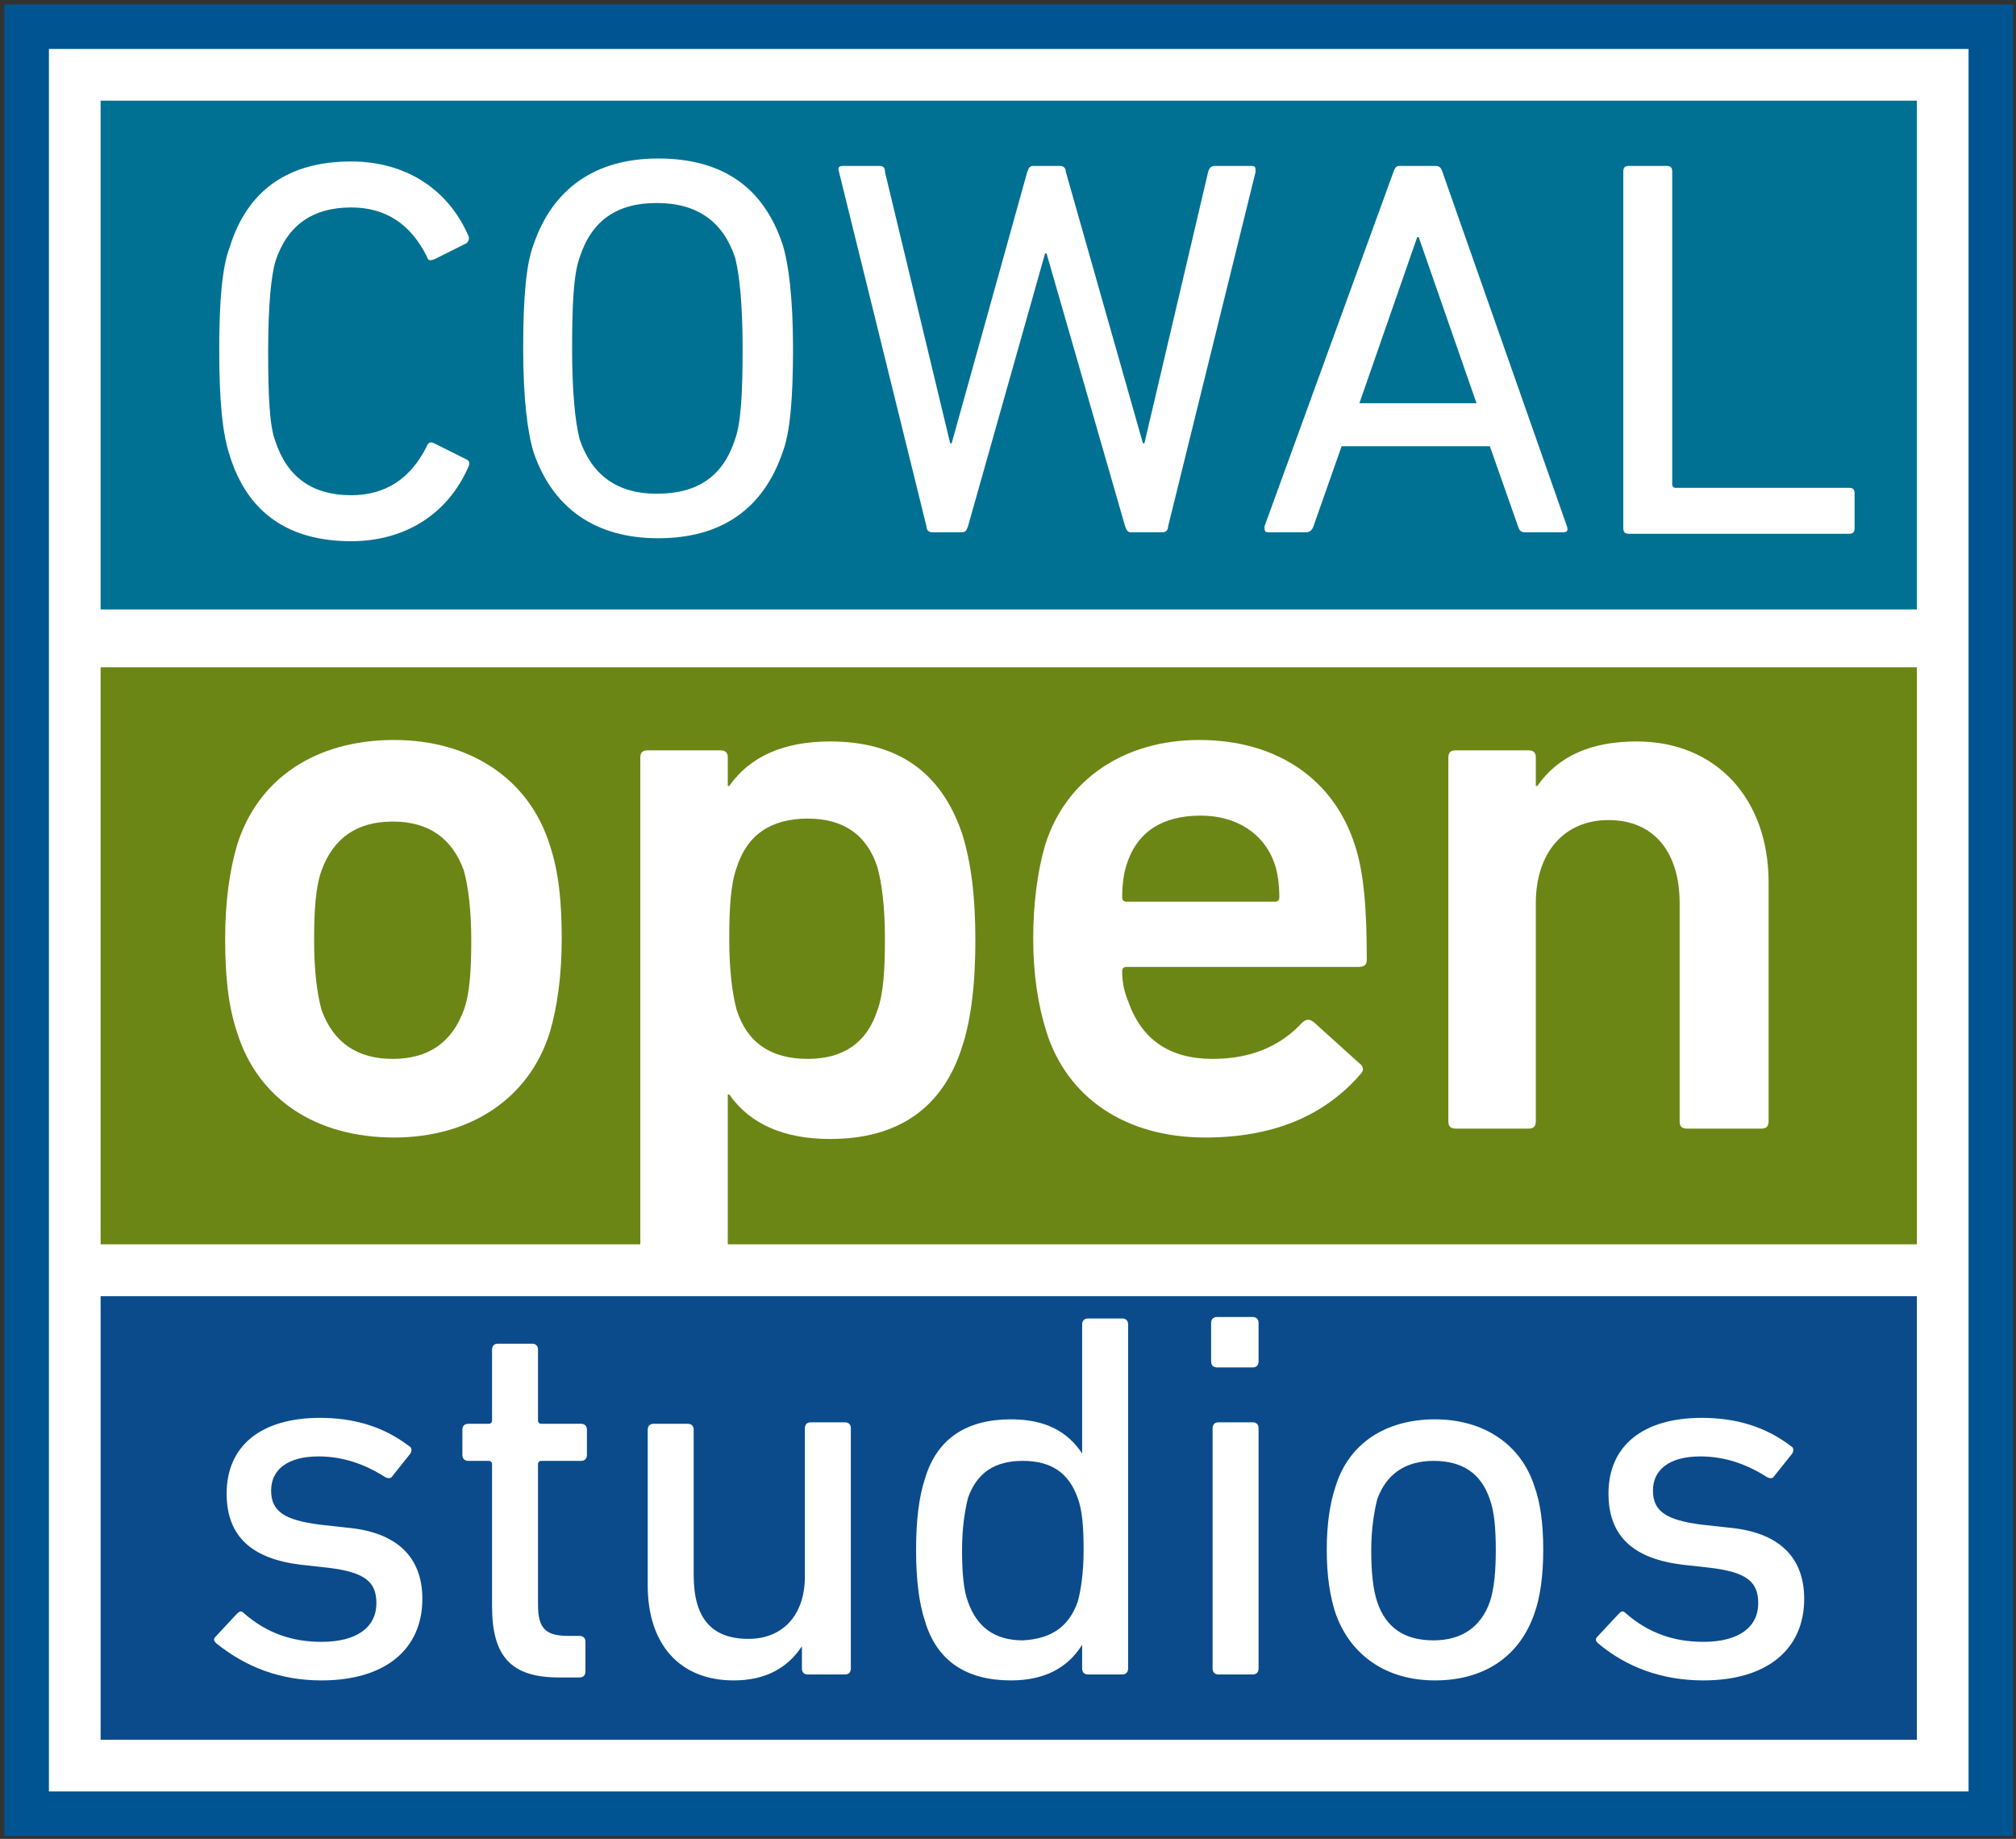
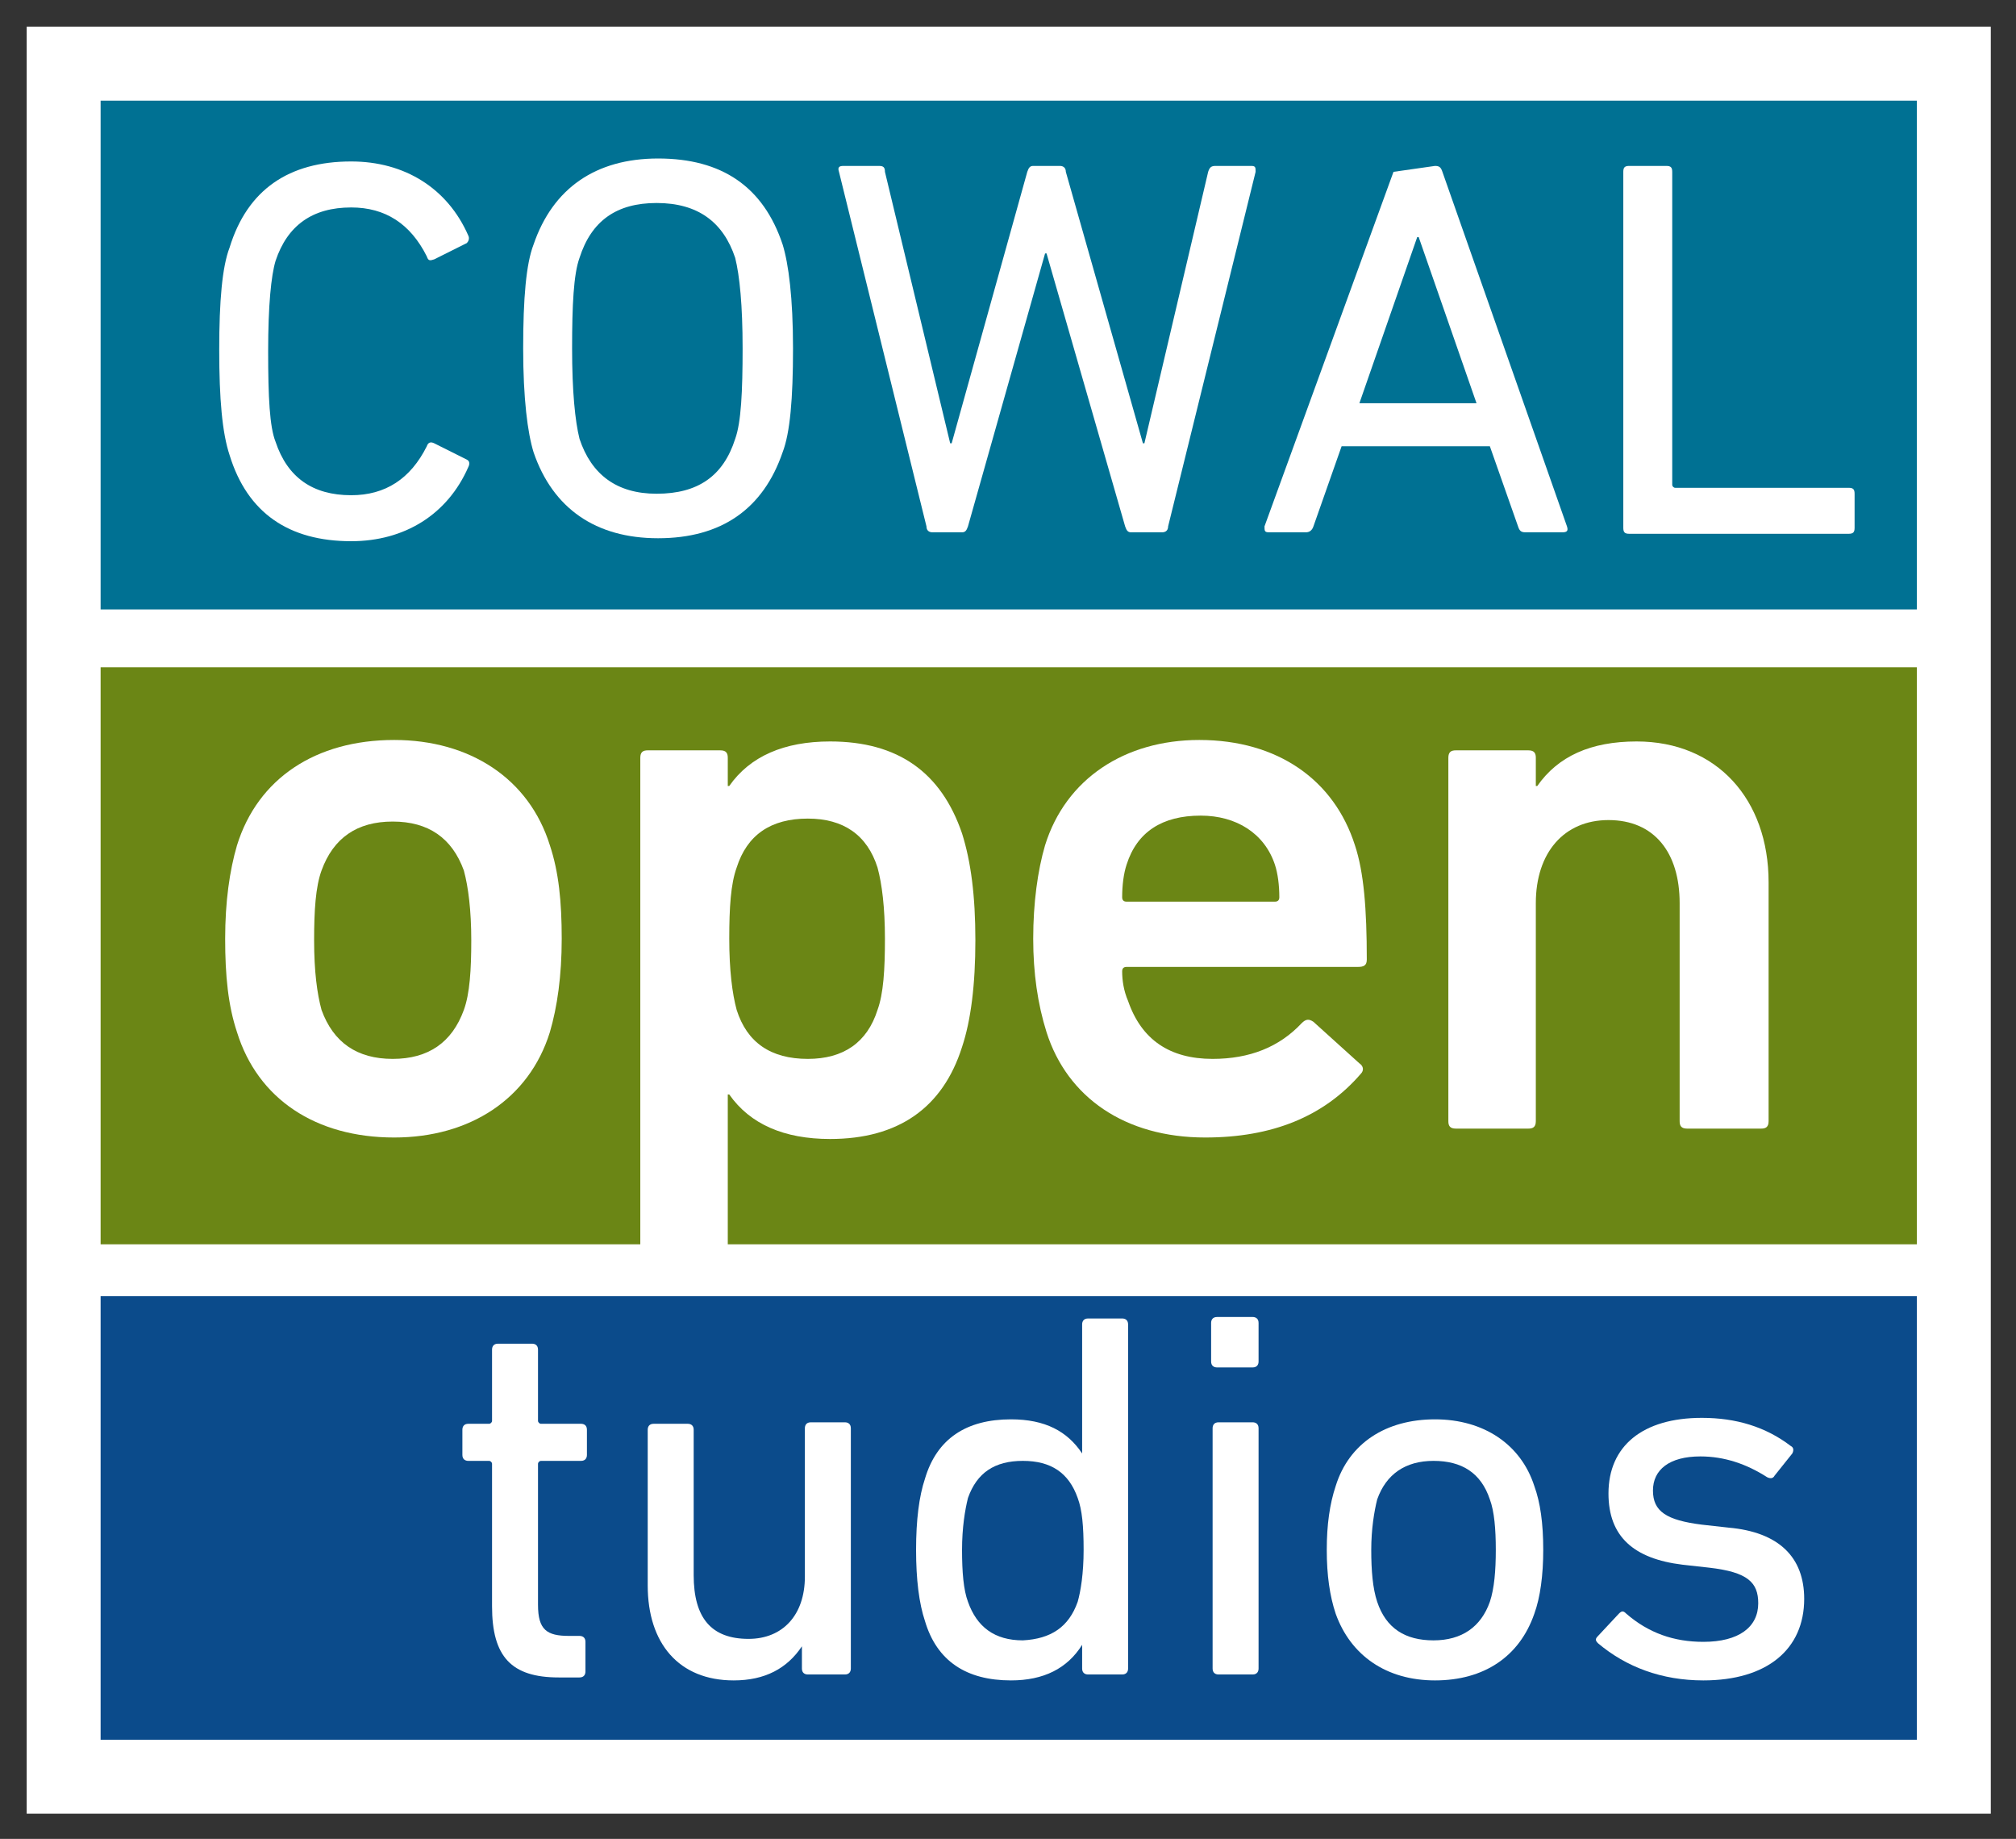
<svg xmlns="http://www.w3.org/2000/svg" width="159px" height="145px" viewBox="0 0 159 145" version="1.1">
  <rect x="0" y="0" width="159" height="145" fill="#333333" stroke="none" />
  <title>cos_logo</title>
  <desc>Created with Sketch.</desc>
  <g id="Page-1" stroke="none" stroke-width="1" fill="none" fill-rule="evenodd">
    <g id="home1" transform="translate(-131, -20)">
      <g id="cos_logo" transform="translate(131, 20)">
        <g id="Group">
          <rect id="Rectangle" fill="#FFFFFF" x="2.104" y="2.105" width="154.908" height="140.907" />
-           <path d="M158.766,144.766 L0.351,144.766 L0.351,0.351 L158.766,0.351 L158.766,144.766 Z M3.858,141.258 L155.259,141.258 L155.259,3.859 L3.858,3.859 L3.858,141.258 Z" id="Shape" fill="#005492" fill-rule="nonzero" />
        </g>
        <g id="Group" transform="translate(7, 7)">
          <rect id="Rectangle" fill="#007193" x="0.935" y="0.936" width="143.246" height="40.119" />
          <g transform="translate(9.355, 4.679)" fill="#FFFFFF">
            <path d="M0.935,15.907 C0.935,12.047 1.169,9.357 1.754,7.837 C3.157,3.275 6.431,1.053 11.343,1.053 C15.552,1.053 18.944,3.158 20.581,6.901 C20.698,7.135 20.581,7.369 20.464,7.486 L17.891,8.772 C17.54,8.889 17.423,8.889 17.306,8.538 C16.02,5.965 14.032,4.679 11.343,4.679 C8.302,4.679 6.315,6.082 5.379,8.889 C5.028,10.059 4.794,12.398 4.794,16.024 C4.794,19.65 4.911,21.989 5.379,23.159 C6.315,25.966 8.302,27.37 11.343,27.37 C14.032,27.37 16.02,26.083 17.306,23.51 C17.423,23.159 17.657,23.159 17.891,23.276 L20.464,24.562 C20.698,24.679 20.698,24.913 20.581,25.147 C18.944,28.89 15.552,30.996 11.343,30.996 C6.431,30.996 3.157,28.773 1.754,24.212 C1.169,22.457 0.935,19.767 0.935,15.907 Z" id="Path" />
            <path d="M25.726,23.978 C25.258,22.457 24.907,19.767 24.907,15.79 C24.907,11.813 25.141,9.123 25.726,7.603 C27.246,3.158 30.637,0.819 35.548,0.819 C40.577,0.819 43.851,3.041 45.371,7.603 C45.839,9.123 46.19,11.813 46.19,15.79 C46.19,19.767 45.956,22.457 45.371,23.978 C43.851,28.422 40.577,30.762 35.548,30.762 C30.637,30.762 27.246,28.422 25.726,23.978 Z M41.629,22.925 C42.097,21.638 42.214,19.182 42.214,15.79 C42.214,12.398 41.98,10.059 41.629,8.655 C40.694,5.848 38.706,4.328 35.431,4.328 C32.274,4.328 30.286,5.731 29.351,8.655 C28.883,9.942 28.766,12.398 28.766,15.79 C28.766,19.182 29,21.521 29.351,22.925 C30.286,25.732 32.274,27.253 35.431,27.253 C38.706,27.253 40.694,25.849 41.629,22.925 Z" id="Shape" fill-rule="nonzero" />
            <path d="M72.851,30.294 C72.617,30.294 72.5,30.177 72.383,29.826 L66.185,8.304 L66.069,8.304 L59.988,29.826 C59.871,30.177 59.754,30.294 59.52,30.294 L57.181,30.294 C56.948,30.294 56.714,30.177 56.714,29.826 L49.815,1.871 C49.698,1.521 49.815,1.404 50.165,1.404 L52.972,1.404 C53.323,1.404 53.44,1.521 53.44,1.871 L58.585,23.276 L58.702,23.276 L64.665,1.871 C64.782,1.521 64.899,1.404 65.133,1.404 L67.238,1.404 C67.472,1.404 67.706,1.521 67.706,1.871 L73.786,23.276 L73.903,23.276 L78.931,1.871 C79.048,1.521 79.165,1.404 79.516,1.404 L82.323,1.404 C82.673,1.404 82.673,1.521 82.673,1.871 L75.774,29.826 C75.774,30.177 75.54,30.294 75.306,30.294 L72.851,30.294 Z" id="Path" />
-             <path d="M93.548,1.871 C93.665,1.521 93.782,1.404 94.016,1.404 L96.823,1.404 C97.173,1.404 97.29,1.521 97.407,1.871 L107.23,29.826 C107.347,30.177 107.23,30.294 106.879,30.294 L103.956,30.294 C103.605,30.294 103.488,30.177 103.371,29.826 L101.149,23.51 L89.456,23.51 L87.234,29.826 C87.117,30.177 86.883,30.294 86.649,30.294 L83.726,30.294 C83.375,30.294 83.375,30.177 83.375,29.826 L93.548,1.871 Z M90.859,20.118 L100.097,20.118 L95.536,7.018 L95.419,7.018 L90.859,20.118 Z" id="Shape" fill-rule="nonzero" />
+             <path d="M93.548,1.871 L96.823,1.404 C97.173,1.404 97.29,1.521 97.407,1.871 L107.23,29.826 C107.347,30.177 107.23,30.294 106.879,30.294 L103.956,30.294 C103.605,30.294 103.488,30.177 103.371,29.826 L101.149,23.51 L89.456,23.51 L87.234,29.826 C87.117,30.177 86.883,30.294 86.649,30.294 L83.726,30.294 C83.375,30.294 83.375,30.177 83.375,29.826 L93.548,1.871 Z M90.859,20.118 L100.097,20.118 L95.536,7.018 L95.419,7.018 L90.859,20.118 Z" id="Shape" fill-rule="nonzero" />
            <path d="M111.673,1.871 C111.673,1.521 111.79,1.404 112.141,1.404 L115.065,1.404 C115.415,1.404 115.532,1.521 115.532,1.871 L115.532,26.551 C115.532,26.668 115.649,26.785 115.766,26.785 L129.448,26.785 C129.798,26.785 129.915,26.902 129.915,27.253 L129.915,29.943 C129.915,30.294 129.798,30.411 129.448,30.411 L112.141,30.411 C111.79,30.411 111.673,30.294 111.673,29.943 L111.673,1.871 Z" id="Path" />
          </g>
          <rect id="Rectangle" fill="#6B8615" x="0.935" y="45.616" width="143.246" height="45.499" />
          <g transform="translate(10.524, 51.295)" fill="#FFFFFF">
            <path d="M1.169,23.095 C0.468,20.989 0.234,18.65 0.234,15.726 C0.234,12.802 0.585,10.346 1.169,8.357 C2.806,3.094 7.367,0.053 13.565,0.053 C19.528,0.053 24.206,3.094 25.843,8.357 C26.544,10.463 26.778,12.802 26.778,15.726 C26.778,18.65 26.427,21.106 25.843,23.095 C24.206,28.358 19.528,31.399 13.565,31.399 C7.367,31.399 2.806,28.358 1.169,23.095 Z M19.06,21.34 C19.528,20.054 19.645,18.182 19.645,15.843 C19.645,13.504 19.411,11.632 19.06,10.346 C18.125,7.772 16.254,6.486 13.448,6.486 C10.641,6.486 8.77,7.772 7.835,10.346 C7.367,11.632 7.25,13.504 7.25,15.843 C7.25,18.299 7.484,20.054 7.835,21.34 C8.77,23.913 10.641,25.2 13.448,25.2 C16.254,25.2 18.125,23.913 19.06,21.34 Z" id="Shape" fill-rule="nonzero" />
            <path d="M33.56,41.926 C33.093,41.926 32.976,41.692 32.976,41.341 L32.976,1.456 C32.976,0.988 33.21,0.871 33.56,0.871 L39.29,0.871 C39.758,0.871 39.875,1.105 39.875,1.456 L39.875,3.679 L39.992,3.679 C41.629,1.339 44.319,0.17 47.944,0.17 C53.323,0.17 56.714,2.626 58.351,7.421 C59.052,9.644 59.403,12.334 59.403,15.843 C59.403,19.352 59.052,22.159 58.351,24.264 C56.831,29.06 53.323,31.516 47.944,31.516 C44.319,31.516 41.629,30.346 39.992,28.007 L39.875,28.007 L39.875,41.458 C39.875,41.926 39.641,42.043 39.29,42.043 L33.56,42.043 L33.56,41.926 Z M51.685,21.34 C52.153,20.054 52.27,18.182 52.27,15.726 C52.27,13.27 52.036,11.398 51.685,10.112 C50.867,7.538 48.996,6.252 46.19,6.252 C43.266,6.252 41.395,7.538 40.577,10.112 C40.109,11.398 39.992,13.27 39.992,15.726 C39.992,18.182 40.226,20.054 40.577,21.34 C41.395,23.913 43.266,25.2 46.19,25.2 C48.996,25.2 50.867,23.913 51.685,21.34 Z" id="Shape" fill-rule="nonzero" />
            <path d="M65.016,23.095 C64.315,20.872 63.964,18.416 63.964,15.726 C63.964,12.919 64.315,10.346 64.899,8.357 C66.536,3.094 71.214,0.053 77.06,0.053 C83.258,0.053 87.702,3.211 89.339,8.357 C90.04,10.463 90.274,13.387 90.274,17.363 C90.274,17.831 90.04,17.948 89.573,17.948 L71.331,17.948 C71.097,17.948 70.98,18.065 70.98,18.299 C70.98,19.001 71.097,19.82 71.448,20.638 C72.5,23.679 74.722,25.2 78.113,25.2 C81.036,25.2 83.375,24.264 85.129,22.393 C85.48,22.042 85.714,22.042 86.065,22.276 L89.69,25.551 C90.04,25.785 90.04,26.136 89.806,26.37 C86.883,29.762 82.79,31.399 77.528,31.399 C71.214,31.399 66.653,28.241 65.016,23.095 Z M83.024,9.878 C82.206,7.421 79.984,6.018 77.177,6.018 C74.137,6.018 72.149,7.304 71.331,9.878 C71.097,10.579 70.98,11.515 70.98,12.451 C70.98,12.685 71.097,12.802 71.331,12.802 L83.024,12.802 C83.258,12.802 83.375,12.685 83.375,12.451 C83.375,11.515 83.258,10.579 83.024,9.878 Z" id="Shape" fill-rule="nonzero" />
            <path d="M115.532,30.697 C115.065,30.697 114.948,30.463 114.948,30.113 L114.948,12.919 C114.948,8.942 112.96,6.369 109.335,6.369 C105.827,6.369 103.605,8.942 103.605,12.919 L103.605,30.113 C103.605,30.58 103.371,30.697 103.02,30.697 L97.29,30.697 C96.823,30.697 96.706,30.463 96.706,30.113 L96.706,1.456 C96.706,0.988 96.94,0.871 97.29,0.871 L103.02,0.871 C103.488,0.871 103.605,1.105 103.605,1.456 L103.605,3.679 L103.722,3.679 C105.359,1.339 107.931,0.17 111.556,0.17 C117.871,0.17 121.964,4.731 121.964,11.281 L121.964,30.113 C121.964,30.58 121.73,30.697 121.379,30.697 L115.532,30.697 Z" id="Path" />
          </g>
          <rect id="Rectangle" fill="#0B4B8B" x="0.935" y="95.209" width="143.246" height="34.972" />
          <g transform="translate(9.355, 95.911)" fill="#FFFFFF">
-             <path d="M0.702,26.668 C0.468,26.434 0.468,26.317 0.702,26.083 L2.339,24.329 C2.573,24.095 2.69,24.095 2.923,24.329 C4.677,25.849 6.665,26.551 9.004,26.551 C11.81,26.551 13.331,25.381 13.331,23.51 C13.331,21.872 12.512,21.054 9.472,20.703 L7.367,20.469 C3.508,20.001 1.52,18.246 1.52,14.854 C1.52,11.112 4.21,8.889 8.887,8.889 C11.577,8.889 13.915,9.591 15.903,11.112 C16.137,11.229 16.137,11.463 16.02,11.696 L14.617,13.451 C14.5,13.685 14.266,13.685 14.032,13.568 C12.395,12.515 10.641,11.93 8.77,11.93 C6.315,11.93 5.028,12.983 5.028,14.621 C5.028,16.258 6.081,16.96 8.887,17.311 L10.992,17.545 C14.968,17.896 16.956,19.884 16.956,23.159 C16.956,27.136 14.032,29.592 9.004,29.592 C5.73,29.592 3.04,28.539 0.702,26.668 Z" id="Path" />
            <path d="M27.714,29.358 C23.972,29.358 22.452,27.721 22.452,23.744 L22.452,12.515 C22.452,12.398 22.335,12.281 22.218,12.281 L20.581,12.281 C20.347,12.281 20.113,12.164 20.113,11.813 L20.113,9.825 C20.113,9.591 20.23,9.357 20.581,9.357 L22.218,9.357 C22.335,9.357 22.452,9.24 22.452,9.123 L22.452,3.509 C22.452,3.275 22.569,3.041 22.919,3.041 L25.609,3.041 C25.843,3.041 26.077,3.158 26.077,3.509 L26.077,9.123 C26.077,9.24 26.194,9.357 26.31,9.357 L29.468,9.357 C29.702,9.357 29.935,9.474 29.935,9.825 L29.935,11.813 C29.935,12.047 29.819,12.281 29.468,12.281 L26.31,12.281 C26.194,12.281 26.077,12.398 26.077,12.515 L26.077,23.627 C26.077,25.615 26.778,26.083 28.532,26.083 L29.351,26.083 C29.585,26.083 29.819,26.2 29.819,26.551 L29.819,28.89 C29.819,29.124 29.702,29.358 29.351,29.358 L27.714,29.358 Z" id="Path" />
            <path d="M47.359,29.124 C47.125,29.124 46.891,29.007 46.891,28.656 L46.891,26.902 C45.722,28.656 43.968,29.592 41.512,29.592 C37.185,29.592 34.73,26.668 34.73,22.106 L34.73,9.825 C34.73,9.591 34.847,9.357 35.198,9.357 L37.887,9.357 C38.121,9.357 38.355,9.474 38.355,9.825 L38.355,21.288 C38.355,24.679 39.758,26.317 42.681,26.317 C45.371,26.317 47.125,24.446 47.125,21.404 L47.125,9.708 C47.125,9.474 47.242,9.24 47.593,9.24 L50.282,9.24 C50.516,9.24 50.75,9.357 50.75,9.708 L50.75,28.656 C50.75,28.89 50.633,29.124 50.282,29.124 L47.359,29.124 Z" id="Path" />
            <path d="M69.46,29.124 C69.226,29.124 68.992,29.007 68.992,28.656 L68.992,26.785 C67.823,28.656 65.952,29.592 63.379,29.592 C59.871,29.592 57.532,28.071 56.597,24.913 C56.129,23.51 55.895,21.638 55.895,19.299 C55.895,16.96 56.129,15.088 56.597,13.685 C57.532,10.527 59.871,9.006 63.379,9.006 C66.069,9.006 67.823,9.942 68.992,11.696 L68.992,1.521 C68.992,1.287 69.109,1.053 69.46,1.053 L72.149,1.053 C72.383,1.053 72.617,1.17 72.617,1.521 L72.617,28.656 C72.617,28.89 72.5,29.124 72.149,29.124 L69.46,29.124 Z M68.641,23.393 C68.875,22.574 69.109,21.171 69.109,19.299 C69.109,17.428 68.992,16.141 68.641,15.205 C67.94,13.217 66.536,12.281 64.315,12.281 C62.093,12.281 60.69,13.217 59.988,15.205 C59.754,16.141 59.52,17.545 59.52,19.299 C59.52,21.054 59.637,22.457 59.988,23.393 C60.69,25.381 62.093,26.434 64.315,26.434 C66.536,26.317 67.94,25.381 68.641,23.393 Z" id="Shape" fill-rule="nonzero" />
            <path d="M79.633,4.912 C79.399,4.912 79.165,4.796 79.165,4.445 L79.165,1.404 C79.165,1.17 79.282,0.936 79.633,0.936 L82.44,0.936 C82.673,0.936 82.907,1.053 82.907,1.404 L82.907,4.445 C82.907,4.679 82.79,4.912 82.44,4.912 L79.633,4.912 Z M79.75,29.124 C79.516,29.124 79.282,29.007 79.282,28.656 L79.282,9.708 C79.282,9.474 79.399,9.24 79.75,9.24 L82.44,9.24 C82.673,9.24 82.907,9.357 82.907,9.708 L82.907,28.656 C82.907,28.89 82.79,29.124 82.44,29.124 L79.75,29.124 Z" id="Shape" fill-rule="nonzero" />
            <path d="M88.286,19.299 C88.286,17.311 88.52,15.673 88.988,14.27 C90.04,10.878 92.964,9.006 96.823,9.006 C100.681,9.006 103.605,10.995 104.657,14.27 C105.125,15.556 105.359,17.194 105.359,19.299 C105.359,21.288 105.125,23.042 104.657,24.329 C103.488,27.721 100.681,29.592 96.823,29.592 C92.964,29.592 90.157,27.604 88.988,24.329 C88.52,22.925 88.286,21.288 88.286,19.299 Z M101.617,19.299 C101.617,17.662 101.5,16.258 101.149,15.322 C100.448,13.217 98.927,12.281 96.706,12.281 C94.484,12.281 92.964,13.334 92.262,15.322 C92.028,16.258 91.794,17.662 91.794,19.299 C91.794,20.937 91.911,22.34 92.262,23.393 C92.964,25.498 94.484,26.434 96.706,26.434 C98.927,26.434 100.448,25.381 101.149,23.393 C101.5,22.34 101.617,20.937 101.617,19.299 Z" id="Shape" fill-rule="nonzero" />
            <path d="M109.685,26.668 C109.452,26.434 109.452,26.317 109.685,26.083 L111.323,24.329 C111.556,24.095 111.673,24.095 111.907,24.329 C113.661,25.849 115.649,26.551 117.988,26.551 C120.794,26.551 122.315,25.381 122.315,23.51 C122.315,21.872 121.496,21.054 118.456,20.703 L116.351,20.469 C112.492,20.001 110.504,18.246 110.504,14.854 C110.504,11.112 113.194,8.889 117.871,8.889 C120.56,8.889 122.899,9.591 124.887,11.112 C125.121,11.229 125.121,11.463 125.004,11.696 L123.601,13.451 C123.484,13.685 123.25,13.685 123.016,13.568 C121.379,12.515 119.625,11.93 117.754,11.93 C115.298,11.93 114.012,12.983 114.012,14.621 C114.012,16.258 115.065,16.96 117.871,17.311 L119.976,17.545 C123.952,17.896 125.94,19.884 125.94,23.159 C125.94,27.136 123.016,29.592 117.988,29.592 C114.714,29.592 111.907,28.539 109.685,26.668 Z" id="Path" />
          </g>
        </g>
      </g>
    </g>
  </g>
</svg>